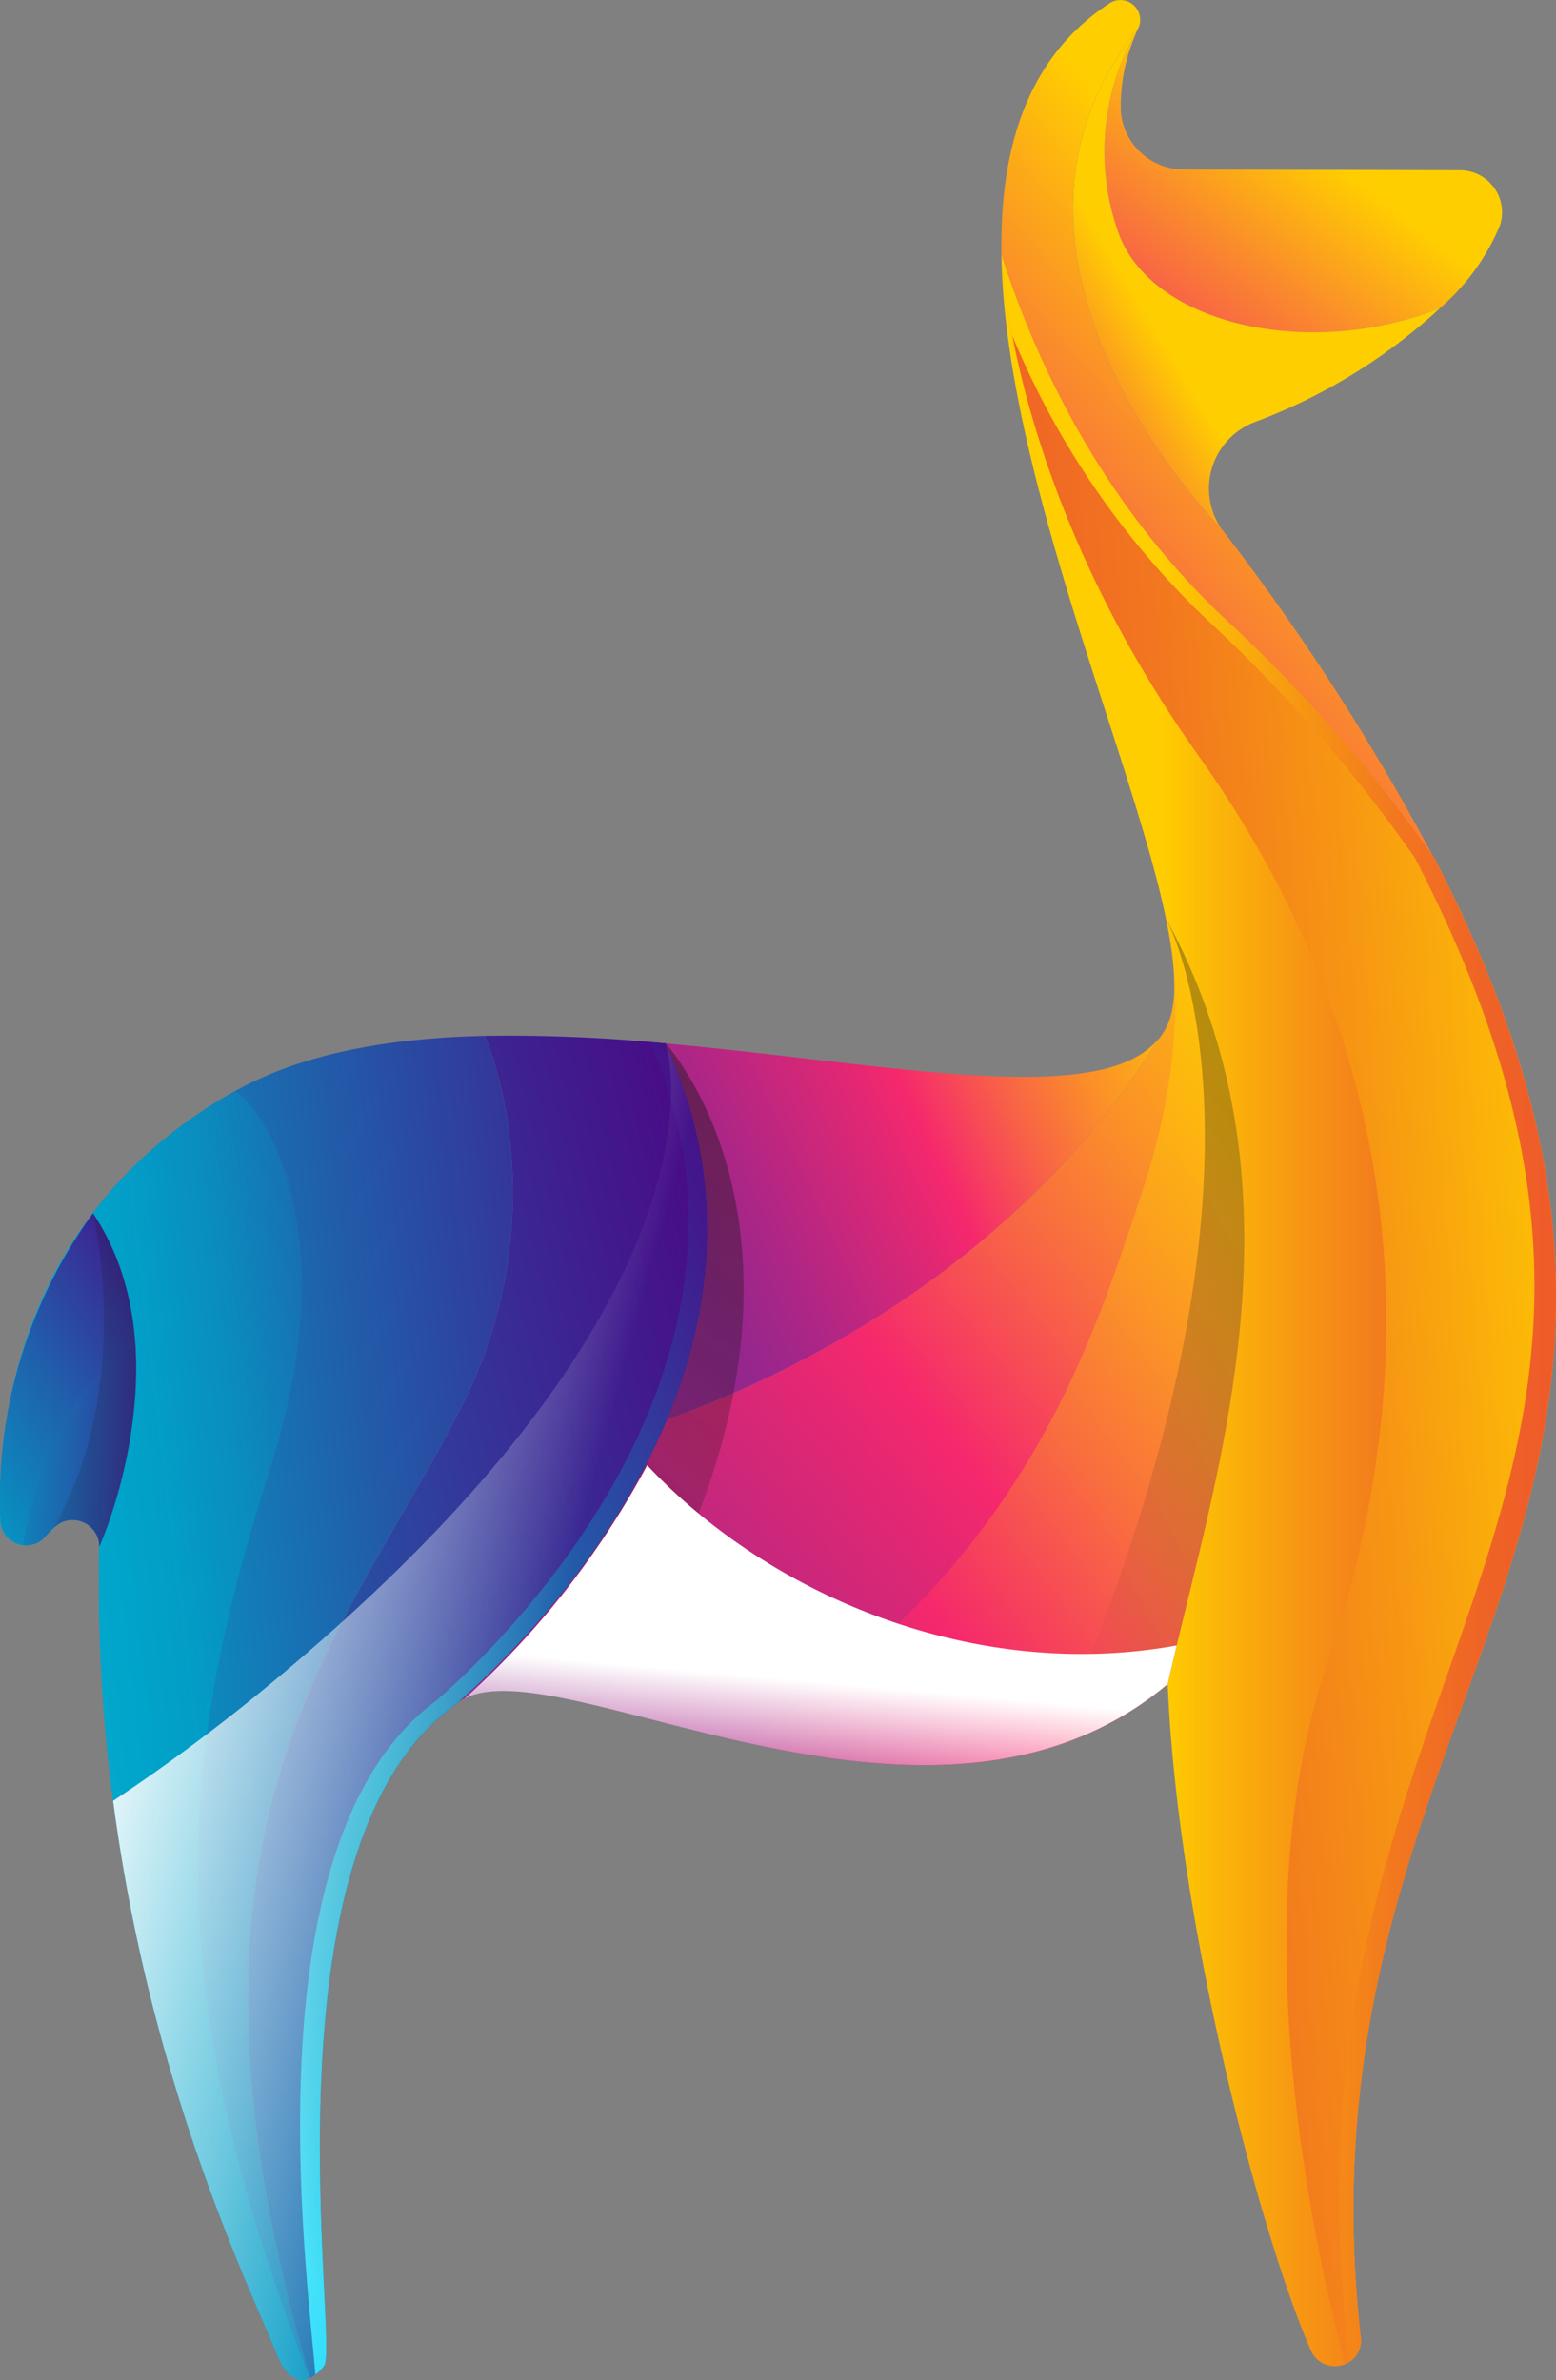
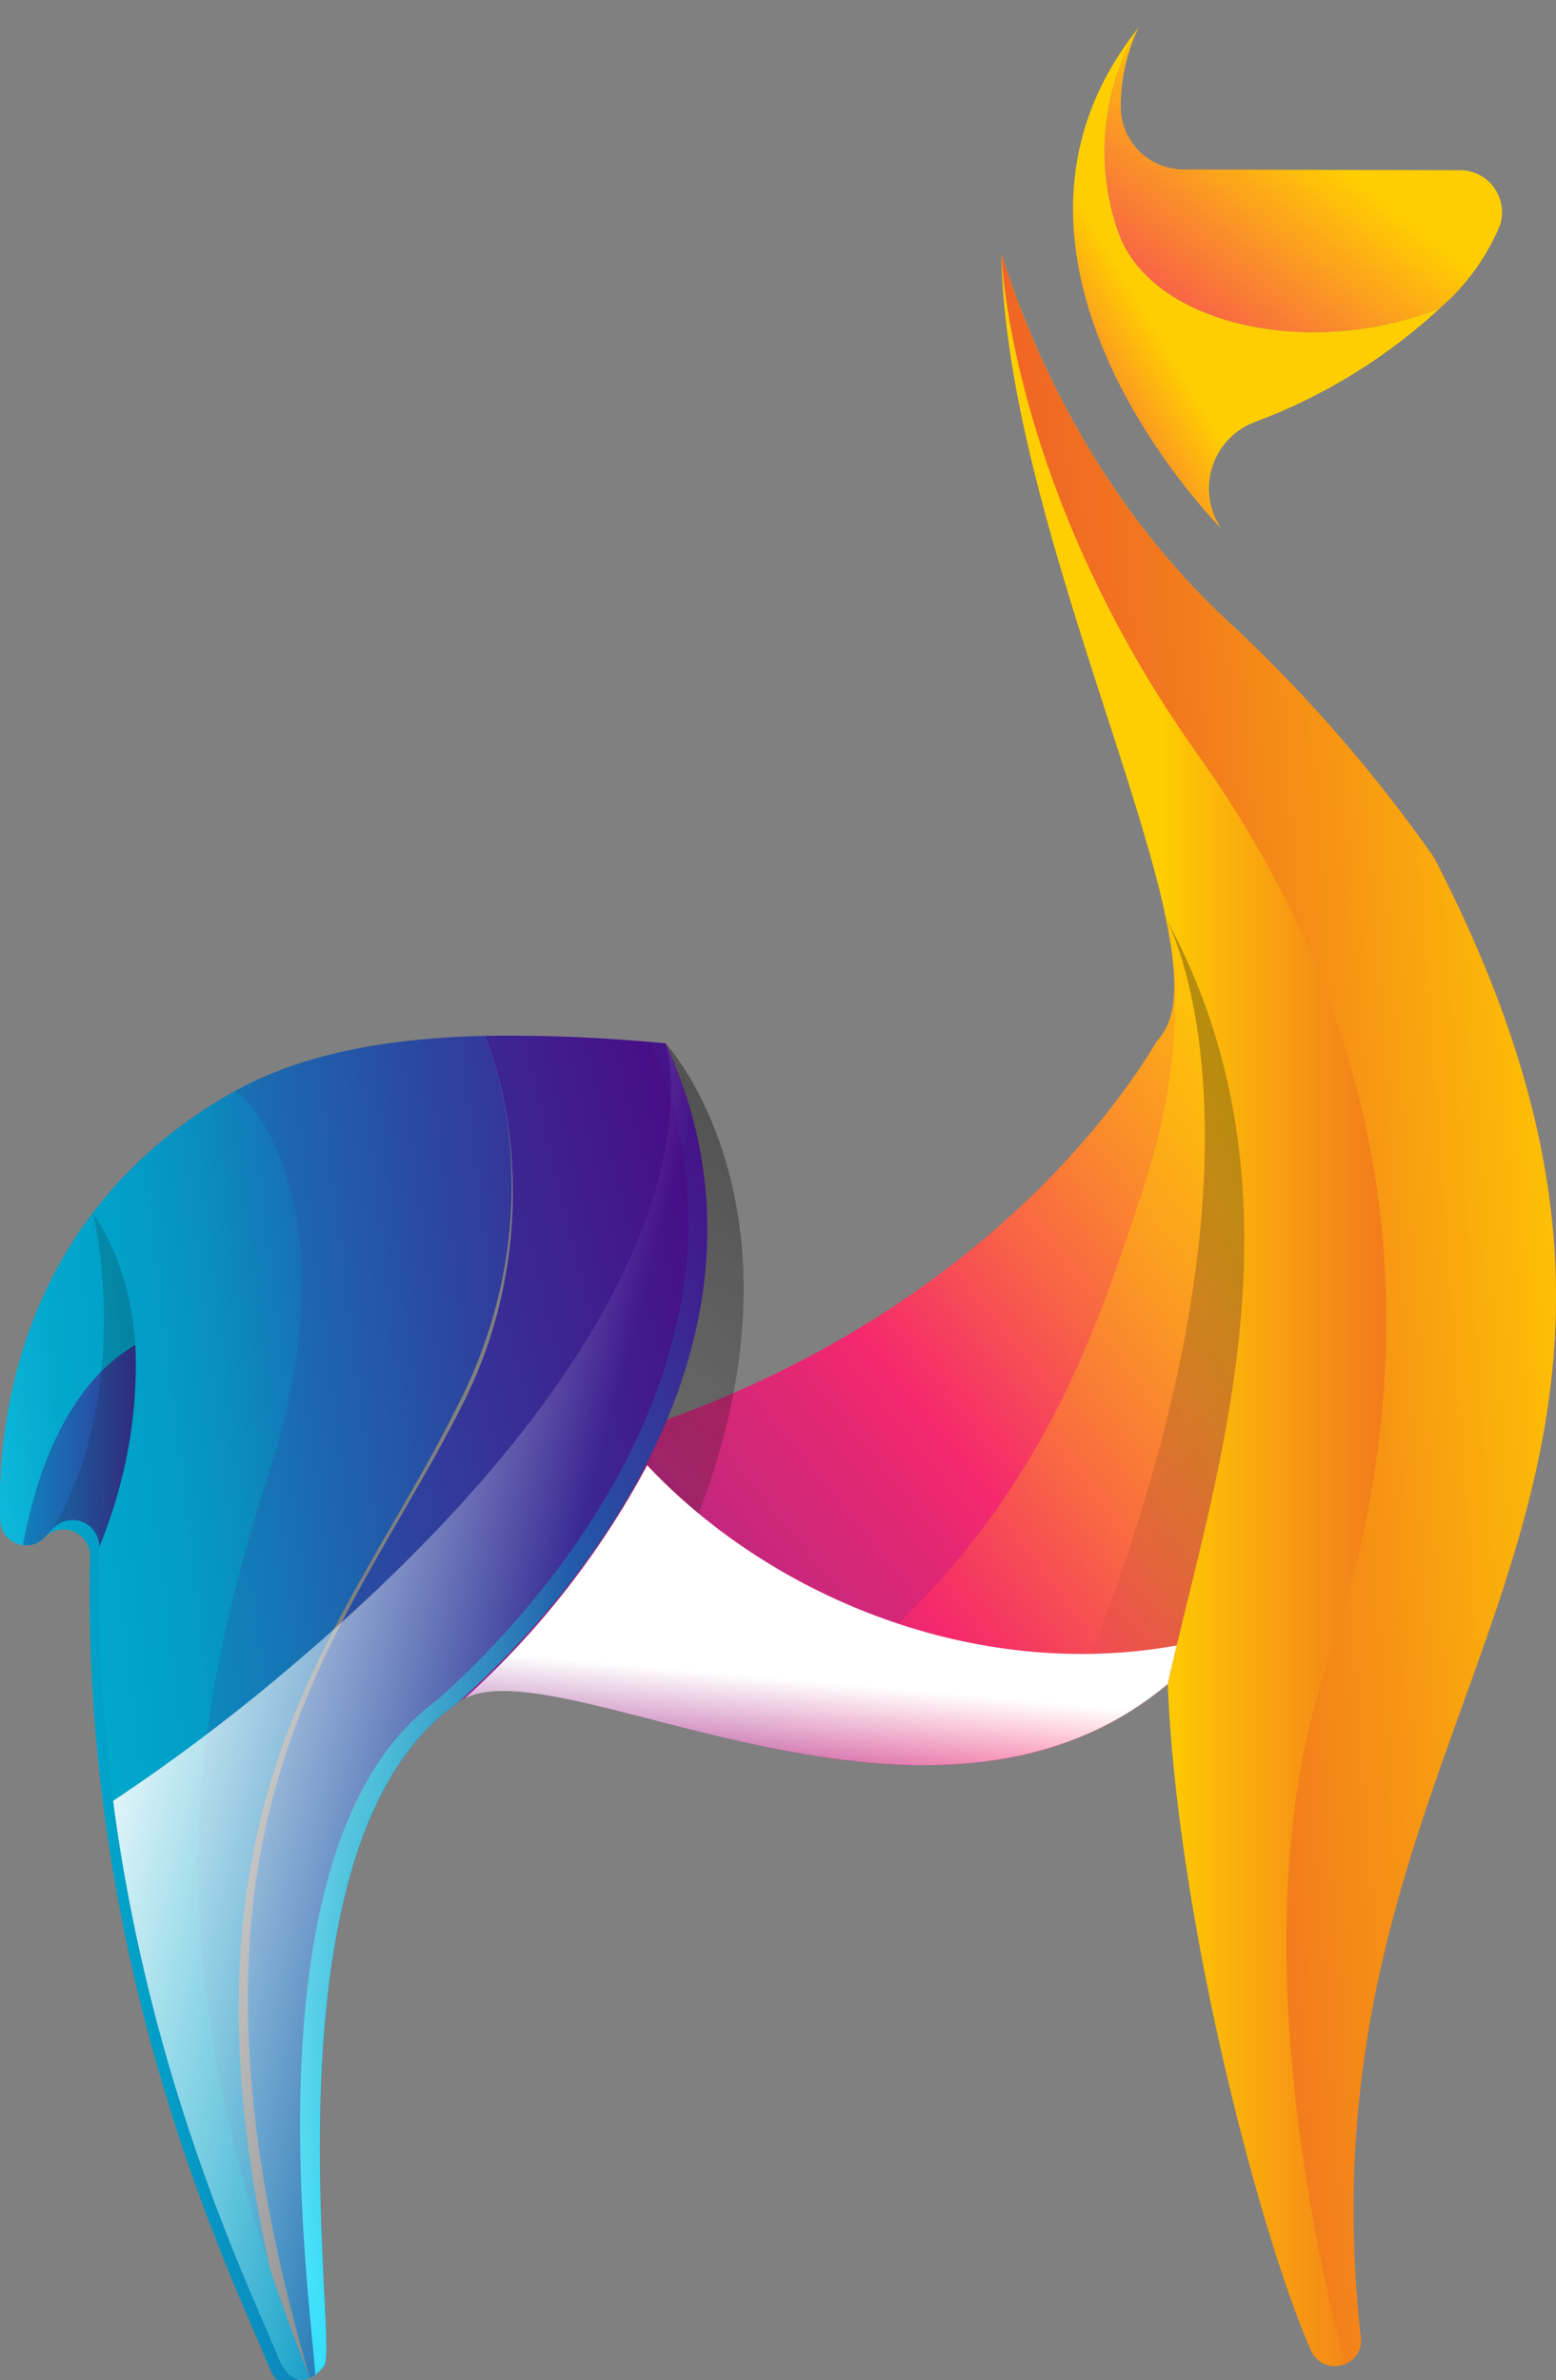
<svg xmlns="http://www.w3.org/2000/svg" xmlns:xlink="http://www.w3.org/1999/xlink" id="Group_1630" data-name="Group 1630" width="106.483" height="162.887" viewBox="0 0 106.483 162.887">
  <rect x="0" y="0" width="106.483" height="162.887" fill="#808080" stroke="none" />
  <defs>
    <linearGradient id="linear-gradient" x1="1.117" y1="0.141" x2="0.158" y2="1.239" gradientUnits="objectBoundingBox">
      <stop offset="0" stop-color="#ffce00" />
      <stop offset="0.083" stop-color="#fec704" />
      <stop offset="0.199" stop-color="#fdb510" />
      <stop offset="0.336" stop-color="#fb9724" />
      <stop offset="0.488" stop-color="#f96d3f" />
      <stop offset="0.65" stop-color="#f53762" />
      <stop offset="0.695" stop-color="#f5286d" />
      <stop offset="1" stop-color="#95268e" />
    </linearGradient>
    <linearGradient id="linear-gradient-2" x1="0.546" y1="0.373" x2="-0.27" y2="1.259" gradientUnits="objectBoundingBox">
      <stop offset="0" stop-color="#ffce00" />
      <stop offset="0.31" stop-color="#fa892d" />
      <stop offset="0.765" stop-color="#f5286d" />
      <stop offset="1" stop-color="#95268e" />
    </linearGradient>
    <linearGradient id="linear-gradient-3" x1="1.226" y1="0.157" x2="0.271" y2="1.024" gradientUnits="objectBoundingBox">
      <stop offset="0" stop-color="#ffce00" />
      <stop offset="0.067" stop-color="#fec604" />
      <stop offset="0.167" stop-color="#fdb212" />
      <stop offset="0.288" stop-color="#fb9127" />
      <stop offset="0.425" stop-color="#f86346" />
      <stop offset="0.573" stop-color="#f5296c" />
      <stop offset="0.576" stop-color="#f5286d" />
      <stop offset="0.668" stop-color="#dd2775" />
      <stop offset="0.891" stop-color="#a92687" />
      <stop offset="1" stop-color="#95268e" />
    </linearGradient>
    <linearGradient id="linear-gradient-4" x1="1.247" y1="0.057" x2="0.03" y2="0.497" xlink:href="#linear-gradient-3" />
    <linearGradient id="linear-gradient-5" x1="0.338" y1="0.471" x2="-0.19" y2="0.799" gradientUnits="objectBoundingBox">
      <stop offset="0" stop-color="#ffce00" />
      <stop offset="0.283" stop-color="#fa892d" />
      <stop offset="0.7" stop-color="#f5286d" />
      <stop offset="1" stop-color="#95268e" />
    </linearGradient>
    <linearGradient id="linear-gradient-6" y1="0.5" x2="1" y2="0.5" gradientUnits="objectBoundingBox">
      <stop offset="0.206" stop-color="#ffce00" />
      <stop offset="0.24" stop-color="#fdc204" />
      <stop offset="0.387" stop-color="#f79613" />
      <stop offset="0.518" stop-color="#f2761f" />
      <stop offset="0.628" stop-color="#ef6326" />
      <stop offset="0.703" stop-color="#ef5c29" />
      <stop offset="0.922" stop-color="#ed472f" />
    </linearGradient>
    <linearGradient id="linear-gradient-8" x1="2.463" y1="0.159" x2="-2.437" y2="1.011" xlink:href="#linear-gradient" />
    <linearGradient id="linear-gradient-9" x1="1.994" y1="0.164" x2="-1.707" y2="1.006" xlink:href="#linear-gradient" />
    <linearGradient id="linear-gradient-10" x1="1.115" y1="0.334" x2="-0.524" y2="0.672" xlink:href="#linear-gradient-6" />
    <linearGradient id="linear-gradient-12" x1="1.403" y1="-0.018" x2="-0.784" y2="1.039" gradientUnits="objectBoundingBox">
      <stop offset="0.061" stop-color="#390066" />
      <stop offset="0.173" stop-color="#4f0082" />
      <stop offset="0.252" stop-color="#470e88" />
      <stop offset="0.405" stop-color="#343699" />
      <stop offset="0.614" stop-color="#1674b4" />
      <stop offset="0.756" stop-color="#00a3c9" />
      <stop offset="0.815" stop-color="#03a8cd" />
      <stop offset="0.891" stop-color="#0eb8db" />
      <stop offset="0.977" stop-color="#20d3f1" />
      <stop offset="1" stop-color="#26dcf9" />
    </linearGradient>
    <linearGradient id="linear-gradient-13" x1="2" y1="0.061" x2="-0.021" y2="0.688" gradientUnits="objectBoundingBox">
      <stop offset="0" stop-color="#390066" />
      <stop offset="0.005" stop-color="#390066" />
      <stop offset="0.237" stop-color="#4f0082" />
      <stop offset="0.36" stop-color="#42198d" />
      <stop offset="0.621" stop-color="#225ba9" />
      <stop offset="0.884" stop-color="#00a3c9" />
      <stop offset="0.912" stop-color="#03a8cd" />
      <stop offset="0.948" stop-color="#0eb8db" />
      <stop offset="0.989" stop-color="#20d3f1" />
      <stop offset="1" stop-color="#26dcf9" />
    </linearGradient>
    <linearGradient id="linear-gradient-14" x1="1.212" y1="-0.227" x2="0.049" y2="0.867" gradientUnits="objectBoundingBox">
      <stop offset="0" stop-color="#390066" />
      <stop offset="0.145" stop-color="#470079" />
      <stop offset="0.255" stop-color="#4f0082" />
      <stop offset="0.373" stop-color="#3f1f8f" />
      <stop offset="0.628" stop-color="#196eb2" />
      <stop offset="0.785" stop-color="#00a3c9" />
      <stop offset="0.837" stop-color="#03a8cd" />
      <stop offset="0.904" stop-color="#0eb8db" />
      <stop offset="0.979" stop-color="#20d3f1" />
      <stop offset="1" stop-color="#26dcf9" />
    </linearGradient>
    <linearGradient id="linear-gradient-15" x1="1.875" y1="-0.083" x2="-0.05" y2="0.893" gradientUnits="objectBoundingBox">
      <stop offset="0.089" stop-color="#4f0082" />
      <stop offset="0.125" stop-color="#470e88" />
      <stop offset="0.268" stop-color="#2e439f" />
      <stop offset="0.401" stop-color="#1a6cb1" />
      <stop offset="0.521" stop-color="#0b8abe" />
      <stop offset="0.624" stop-color="#039cc6" />
      <stop offset="0.698" stop-color="#00a3c9" />
      <stop offset="0.766" stop-color="#03a8cd" />
      <stop offset="0.854" stop-color="#0eb8db" />
      <stop offset="0.952" stop-color="#20d3f1" />
      <stop offset="0.979" stop-color="#26dcf9" />
    </linearGradient>
    <linearGradient id="linear-gradient-16" x1="0.306" y1="1.129" x2="0.775" y2="0.16" gradientUnits="objectBoundingBox">
      <stop offset="0" stop-color="#161616" stop-opacity="0" />
      <stop offset="1" stop-color="#161616" stop-opacity="0.6" />
    </linearGradient>
    <linearGradient id="linear-gradient-17" x1="0.271" y1="1.029" x2="0.882" y2="0.108" xlink:href="#linear-gradient-16" />
    <linearGradient id="linear-gradient-18" x1="1.043" y1="0.028" x2="-0.015" y2="1.236" gradientUnits="objectBoundingBox">
      <stop offset="0" stop-color="#4f0082" />
      <stop offset="0.122" stop-color="#43168b" />
      <stop offset="0.546" stop-color="#1f61ac" />
      <stop offset="0.849" stop-color="#0890c1" />
      <stop offset="1" stop-color="#00a3c9" />
    </linearGradient>
    <linearGradient id="linear-gradient-19" x1="1.528" y1="0.552" x2="-0.479" y2="0.442" xlink:href="#linear-gradient-18" />
    <linearGradient id="linear-gradient-20" x1="-1.042" y1="0.884" x2="1.756" y2="0.193" xlink:href="#linear-gradient-16" />
    <linearGradient id="linear-gradient-21" x1="0.669" y1="0.347" x2="0.105" y2="1.2" gradientUnits="objectBoundingBox">
      <stop offset="0" stop-color="#ffce00" />
      <stop offset="0.308" stop-color="#fa892d" />
      <stop offset="0.761" stop-color="#f5286d" />
      <stop offset="1" stop-color="#95268e" />
    </linearGradient>
    <linearGradient id="linear-gradient-22" x1="0.094" y1="0.23" x2="0.591" y2="0.487" gradientUnits="objectBoundingBox">
      <stop offset="0" stop-color="#fff" />
      <stop offset="0.998" stop-color="#fff" stop-opacity="0" />
    </linearGradient>
    <linearGradient id="linear-gradient-23" x1="1.452" y1="0.34" x2="-0.253" y2="0.624" xlink:href="#linear-gradient-22" />
    <linearGradient id="linear-gradient-24" x1="0.529" y1="0.524" x2="0.483" y2="0.824" xlink:href="#linear-gradient-22" />
  </defs>
  <g id="Group_1626" data-name="Group 1626" transform="translate(50.989 62.852)">
    <path id="Path_2811" data-name="Path 2811" d="M311.95,176.446h0s2.228,7.147-1.636,18.742c-3.449,10.341-8.027,25.711-27.165,37.641,9.471,2.1,20.415,3.144,28.921-3.988C315.144,214.924,322.2,195.282,311.95,176.446Z" transform="translate(-283.149 -176.446)" fill="url(#linear-gradient)" />
  </g>
  <path id="Path_2812" data-name="Path 2812" d="M326.449,149.772a15.307,15.307,0,0,1-4.082,5.65c-8.629,3.511-19.473,1.316-21.951-4.933a16.555,16.555,0,0,1,1.3-14.237,12.4,12.4,0,0,0-1.213,5.731,4.32,4.32,0,0,0,4.34,3.97l18.879.052A2.877,2.877,0,0,1,326.449,149.772Z" transform="translate(-223.799 -134.354)" fill="url(#linear-gradient-2)" />
  <path id="Path_2813" data-name="Path 2813" d="M318.739,176.673c-.044-.214-.106-.449-.155-.667.69,3.089.958,5.629.485,7.328a4.382,4.382,0,0,1-.969,1.761c-2.851,4.777-12.417,18.2-33.527,25.885-4.826,11.528-14.295,19.317-14.567,19.581,5.509-5.358,31.983,12.654,48.853-1.492C321.932,215.151,328.984,195.51,318.739,176.673Z" transform="translate(-238.948 -113.821)" fill="url(#linear-gradient-3)" />
  <g id="Group_1627" data-name="Group 1627" transform="translate(45.551 71.03)">
-     <path id="Path_2814" data-name="Path 2814" d="M279.645,207.964c21.1-7.69,30.67-21.105,33.519-25.882.067-.074.112-.165.174-.243-3.843,4.942-18.516,1.758-33.776.379C283.92,191.68,282.734,200.587,279.645,207.964Z" transform="translate(-279.563 -181.839)" fill="url(#linear-gradient-4)" />
-   </g>
+     </g>
  <path id="Path_2815" data-name="Path 2815" d="M301.132,150.489a16.555,16.555,0,0,1,1.3-14.237c-12.716,15.9,5.669,34.279,5.669,34.279a4.861,4.861,0,0,1,2.3-7.3,38.458,38.458,0,0,0,12.683-7.807C314.455,158.933,303.61,156.738,301.132,150.489Z" transform="translate(-224.516 -134.354)" fill="url(#linear-gradient-5)" />
  <path id="Path_2816" data-name="Path 2816" d="M319.325,289.206c-4.977-43.684,28.248-56.57,4.994-101.443a101.421,101.421,0,0,0-13.653-15.753c-9.049-8.207-13.685-18.427-15.951-25.536.243,14.906,8.929,34.262,11.262,45.454,10.245,18.836,3.194,38.477.12,52.394.661,16.243,6.325,37.674,9.794,45.6A1.79,1.79,0,0,0,319.325,289.206Z" transform="translate(-226.186 -129.075)" fill="url(#linear-gradient-6)" />
  <g id="Group_1628" data-name="Group 1628" transform="translate(50.989 62.852)">
    <path id="Path_2817" data-name="Path 2817" d="M311.95,176.446h0s2.228,7.147-1.636,18.742c-3.449,10.341-8.027,25.711-27.165,37.641,9.471,2.1,20.415,3.144,28.921-3.988C315.144,214.924,322.2,195.282,311.95,176.446Z" transform="translate(-283.149 -176.446)" fill="url(#linear-gradient)" />
    <path id="Path_2818" data-name="Path 2818" d="M302.489,214.705q-.048-.51-.091-1.016Q302.441,214.2,302.489,214.705Z" transform="translate(-273.207 -157.21)" fill="url(#linear-gradient-8)" />
    <path id="Path_2819" data-name="Path 2819" d="M302.738,216.929c.011.083.017.162.027.246v0C302.758,217.091,302.749,217.011,302.738,216.929Z" transform="translate(-273.031 -155.537)" fill="url(#linear-gradient-9)" />
  </g>
  <path id="Path_2820" data-name="Path 2820" d="M308.206,180.794c13,18.277,16.518,39.364,8.787,62.208-5.556,16.418-1.494,37.37,1.233,47.862a1.721,1.721,0,0,0,1.1-1.659c-4.977-43.684,28.248-56.57,4.994-101.443a101.421,101.421,0,0,0-13.653-15.753c-9.049-8.207-13.685-18.427-15.951-25.536,0,.074.009.152.012.226C294.841,148.676,296.087,163.764,308.206,180.794Z" transform="translate(-226.186 -129.075)" fill="url(#linear-gradient-10)" />
-   <path id="Path_2821" data-name="Path 2821" d="M324.319,187.763a101.421,101.421,0,0,0-13.653-15.753c-9.049-8.207-13.685-18.427-15.951-25.536,0,.074.009.152.012.226a41.294,41.294,0,0,0,.731,5.332,56.759,56.759,0,0,0,13.89,19.978A101.5,101.5,0,0,1,323,187.763c23,44.376-10.344,55.27-4.459,102.922a1.7,1.7,0,0,0,.783-1.479C314.348,245.522,347.573,232.636,324.319,187.763Z" transform="translate(-226.186 -129.075)" fill="url(#linear-gradient-6)" style="mix-blend-mode: overlay;isolation: isolate" />
  <path id="Path_2822" data-name="Path 2822" d="M289.3,182.272a109.82,109.82,0,0,0-12.376-.519c2.064,4.988,3.526,15.136-1.436,25.06-8.118,16.236-21.734,28.475-10.532,66.808a2.437,2.437,0,0,0,.977-.855c1.059-1.48-4.554-35.435,8.875-45.163C275.254,227.169,300.462,206.516,289.3,182.272Z" transform="translate(-243.749 -110.864)" fill="url(#linear-gradient-12)" />
-   <path id="Path_2823" data-name="Path 2823" d="M271.209,273.308a1.894,1.894,0,0,1-.447.288A1.994,1.994,0,0,0,271.209,273.308Zm-.447.288-.03.012,0,.006C270.743,273.609,270.752,273.6,270.761,273.6Zm11.939-91.85c-6.435.15-12.451,1.156-17.2,3.84-14.141,7.992-16.217,21.733-15.954,29.329a1.757,1.757,0,0,0,3.041,1.134q.321-.35.628-.649a1.831,1.831,0,0,1,3.11,1.3c-.688,28.456,9.882,49.659,12.211,55.421.558,1.378,1.385,1.843,2.194,1.483-11.2-38.326,2.416-50.568,10.534-66.8C286.227,196.882,284.765,186.734,282.7,181.746Z" transform="translate(-249.526 -110.857)" fill="url(#linear-gradient-13)" />
+   <path id="Path_2823" data-name="Path 2823" d="M271.209,273.308a1.894,1.894,0,0,1-.447.288A1.994,1.994,0,0,0,271.209,273.308Zm-.447.288-.03.012,0,.006C270.743,273.609,270.752,273.6,270.761,273.6Zm11.939-91.85c-6.435.15-12.451,1.156-17.2,3.84-14.141,7.992-16.217,21.733-15.954,29.329a1.757,1.757,0,0,0,3.041,1.134a1.831,1.831,0,0,1,3.11,1.3c-.688,28.456,9.882,49.659,12.211,55.421.558,1.378,1.385,1.843,2.194,1.483-11.2-38.326,2.416-50.568,10.534-66.8C286.227,196.882,284.765,186.734,282.7,181.746Z" transform="translate(-249.526 -110.857)" fill="url(#linear-gradient-13)" />
  <path id="Path_2824" data-name="Path 2824" d="M288.081,182.118c-.358-.032-.717-.058-1.077-.088,10.6,24.047-14.155,44.615-14.6,45.052-12.827,9.417-8.916,38.615-8.289,46.141a2.731,2.731,0,0,0,.6-.611c1.058-1.48-4.554-35.435,8.875-45.163C274.036,227.015,299.244,206.362,288.081,182.118Z" transform="translate(-242.531 -110.71)" fill="url(#linear-gradient-14)" />
  <path id="Path_2825" data-name="Path 2825" d="M249.547,213.611a1.757,1.757,0,0,0,3.041,1.134q.321-.35.628-.649a1.831,1.831,0,0,1,3.11,1.3c-.688,28.456,9.882,49.659,12.211,55.421.56,1.378,1.386,1.847,2.2,1.489h0c-10.993-27.876-8.512-44.085-2.713-62.272s-1.891-26.111-2.519-25.756C251.359,192.274,249.283,206.015,249.547,213.611Z" transform="translate(-249.526 -109.553)" fill="url(#linear-gradient-15)" />
  <path id="Path_2826" data-name="Path 2826" d="M284.5,182.088c11.163,24.244-14.046,44.9-14.493,45.331,1.662-1.617,5.24-1.1,9.878.012C299.168,197.926,284.5,182.088,284.5,182.088Z" transform="translate(-238.948 -110.68)" opacity="0.72" fill="url(#linear-gradient-16)" />
  <path id="Path_2827" data-name="Path 2827" d="M304.9,228.832a22.668,22.668,0,0,1-7.869,4.284c17.183-39.165,7.959-56.267,7.761-56.655C315.02,195.29,307.973,214.921,304.9,228.832Z" transform="translate(-224.99 -113.586)" opacity="0.61" fill="url(#linear-gradient-17)" />
-   <path id="Path_2828" data-name="Path 2828" d="M255.887,189.751a33.216,33.216,0,0,0-6.34,21.029,1.758,1.758,0,0,0,3.042,1.134q.318-.35.626-.649a1.831,1.831,0,0,1,3.11,1.3S262.275,199.316,255.887,189.751Z" transform="translate(-249.526 -106.722)" fill="url(#linear-gradient-18)" />
  <path id="Path_2829" data-name="Path 2829" d="M250.561,209.379a1.677,1.677,0,0,0,1.494-.54q.318-.35.626-.649a1.831,1.831,0,0,1,3.11,1.3,32.672,32.672,0,0,0,2.461-13.788C256.022,196.957,252.238,200.366,250.561,209.379Z" transform="translate(-248.992 -103.646)" fill="url(#linear-gradient-19)" />
  <path id="Path_2830" data-name="Path 2830" d="M251.959,211.266a1.831,1.831,0,0,1,3.11,1.3s5.949-13.254-.438-22.819C254.631,189.751,257.523,201.384,251.959,211.266Z" transform="translate(-248.27 -106.722)" opacity="0.56" fill="url(#linear-gradient-20)" />
-   <path id="Path_2831" data-name="Path 2831" d="M309.769,171.177S291.385,152.8,304.1,136.9a1.354,1.354,0,0,0-1.987-1.67c-5.629,3.688-7.514,9.91-7.393,17.19,2.269,7.109,6.9,17.315,15.944,25.514a101.3,101.3,0,0,1,13.594,15.676A158.306,158.306,0,0,0,309.769,171.177Z" transform="translate(-226.186 -135.001)" fill="url(#linear-gradient-21)" />
  <path id="Path_2832" data-name="Path 2832" d="M265.487,225.84a128.529,128.529,0,0,1-10.857,8.083c2.566,19.523,9.445,33.512,11.271,38.025.789,1.949,2.114,2.114,3.172.634s-4.556-35.435,8.875-45.163c.446-.434,25.656-21.087,14.492-45.331C292.439,182.087,298.091,198.794,265.487,225.84Z" transform="translate(-246.89 -110.68)" fill="url(#linear-gradient-22)" style="mix-blend-mode: soft-light;isolation: isolate" />
  <g id="Group_1629" data-name="Group 1629" transform="translate(31.802 100.276)">
    <path id="Path_2833" data-name="Path 2833" d="M302.247,211.448c-.008-.15-.021-.3-.027-.452.006.147.02.3.026.452Z" transform="translate(-254.112 -196.025)" fill="url(#linear-gradient-23)" style="mix-blend-mode: soft-light;isolation: isolate" />
    <path id="Path_2834" data-name="Path 2834" d="M282.985,201.124A58.776,58.776,0,0,1,270.5,217.078c6.817-3.488,31.894,12.614,48.108-.983.19-.86.4-1.739.61-2.64C305.574,215.942,291.513,210.209,282.985,201.124Z" transform="translate(-270.497 -201.124)" fill="url(#linear-gradient-24)" style="mix-blend-mode: soft-light;isolation: isolate" />
  </g>
</svg>